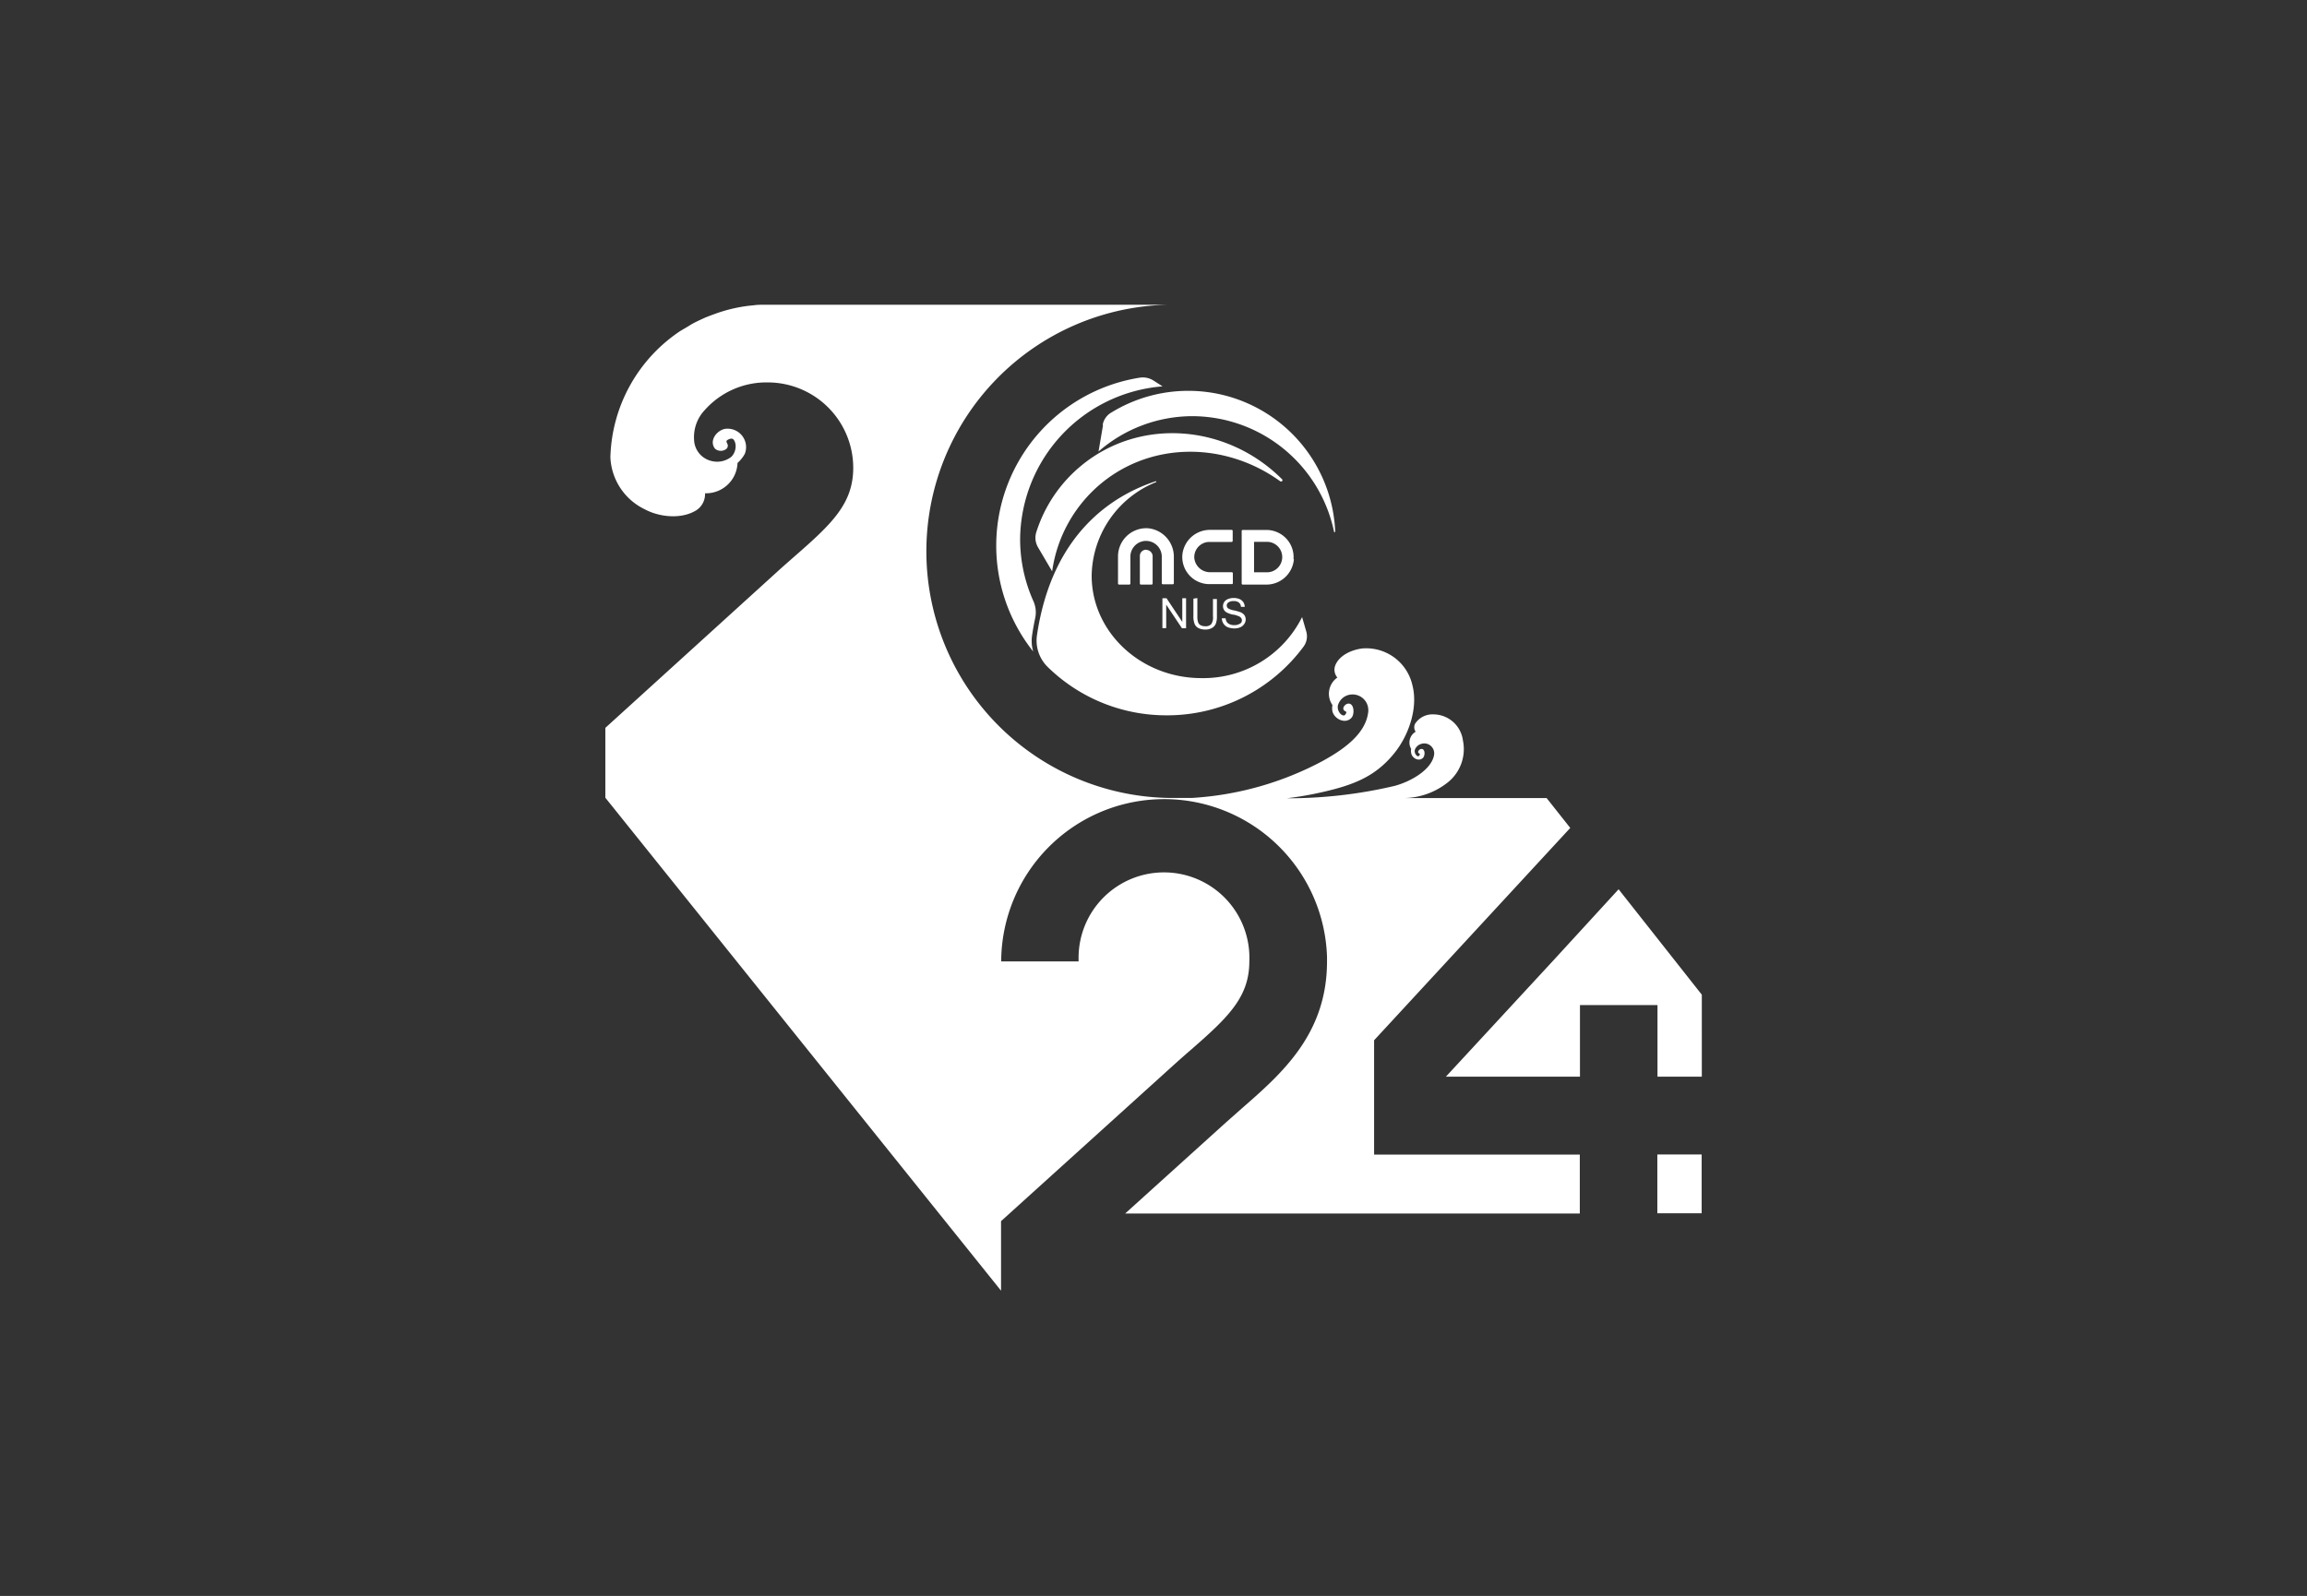
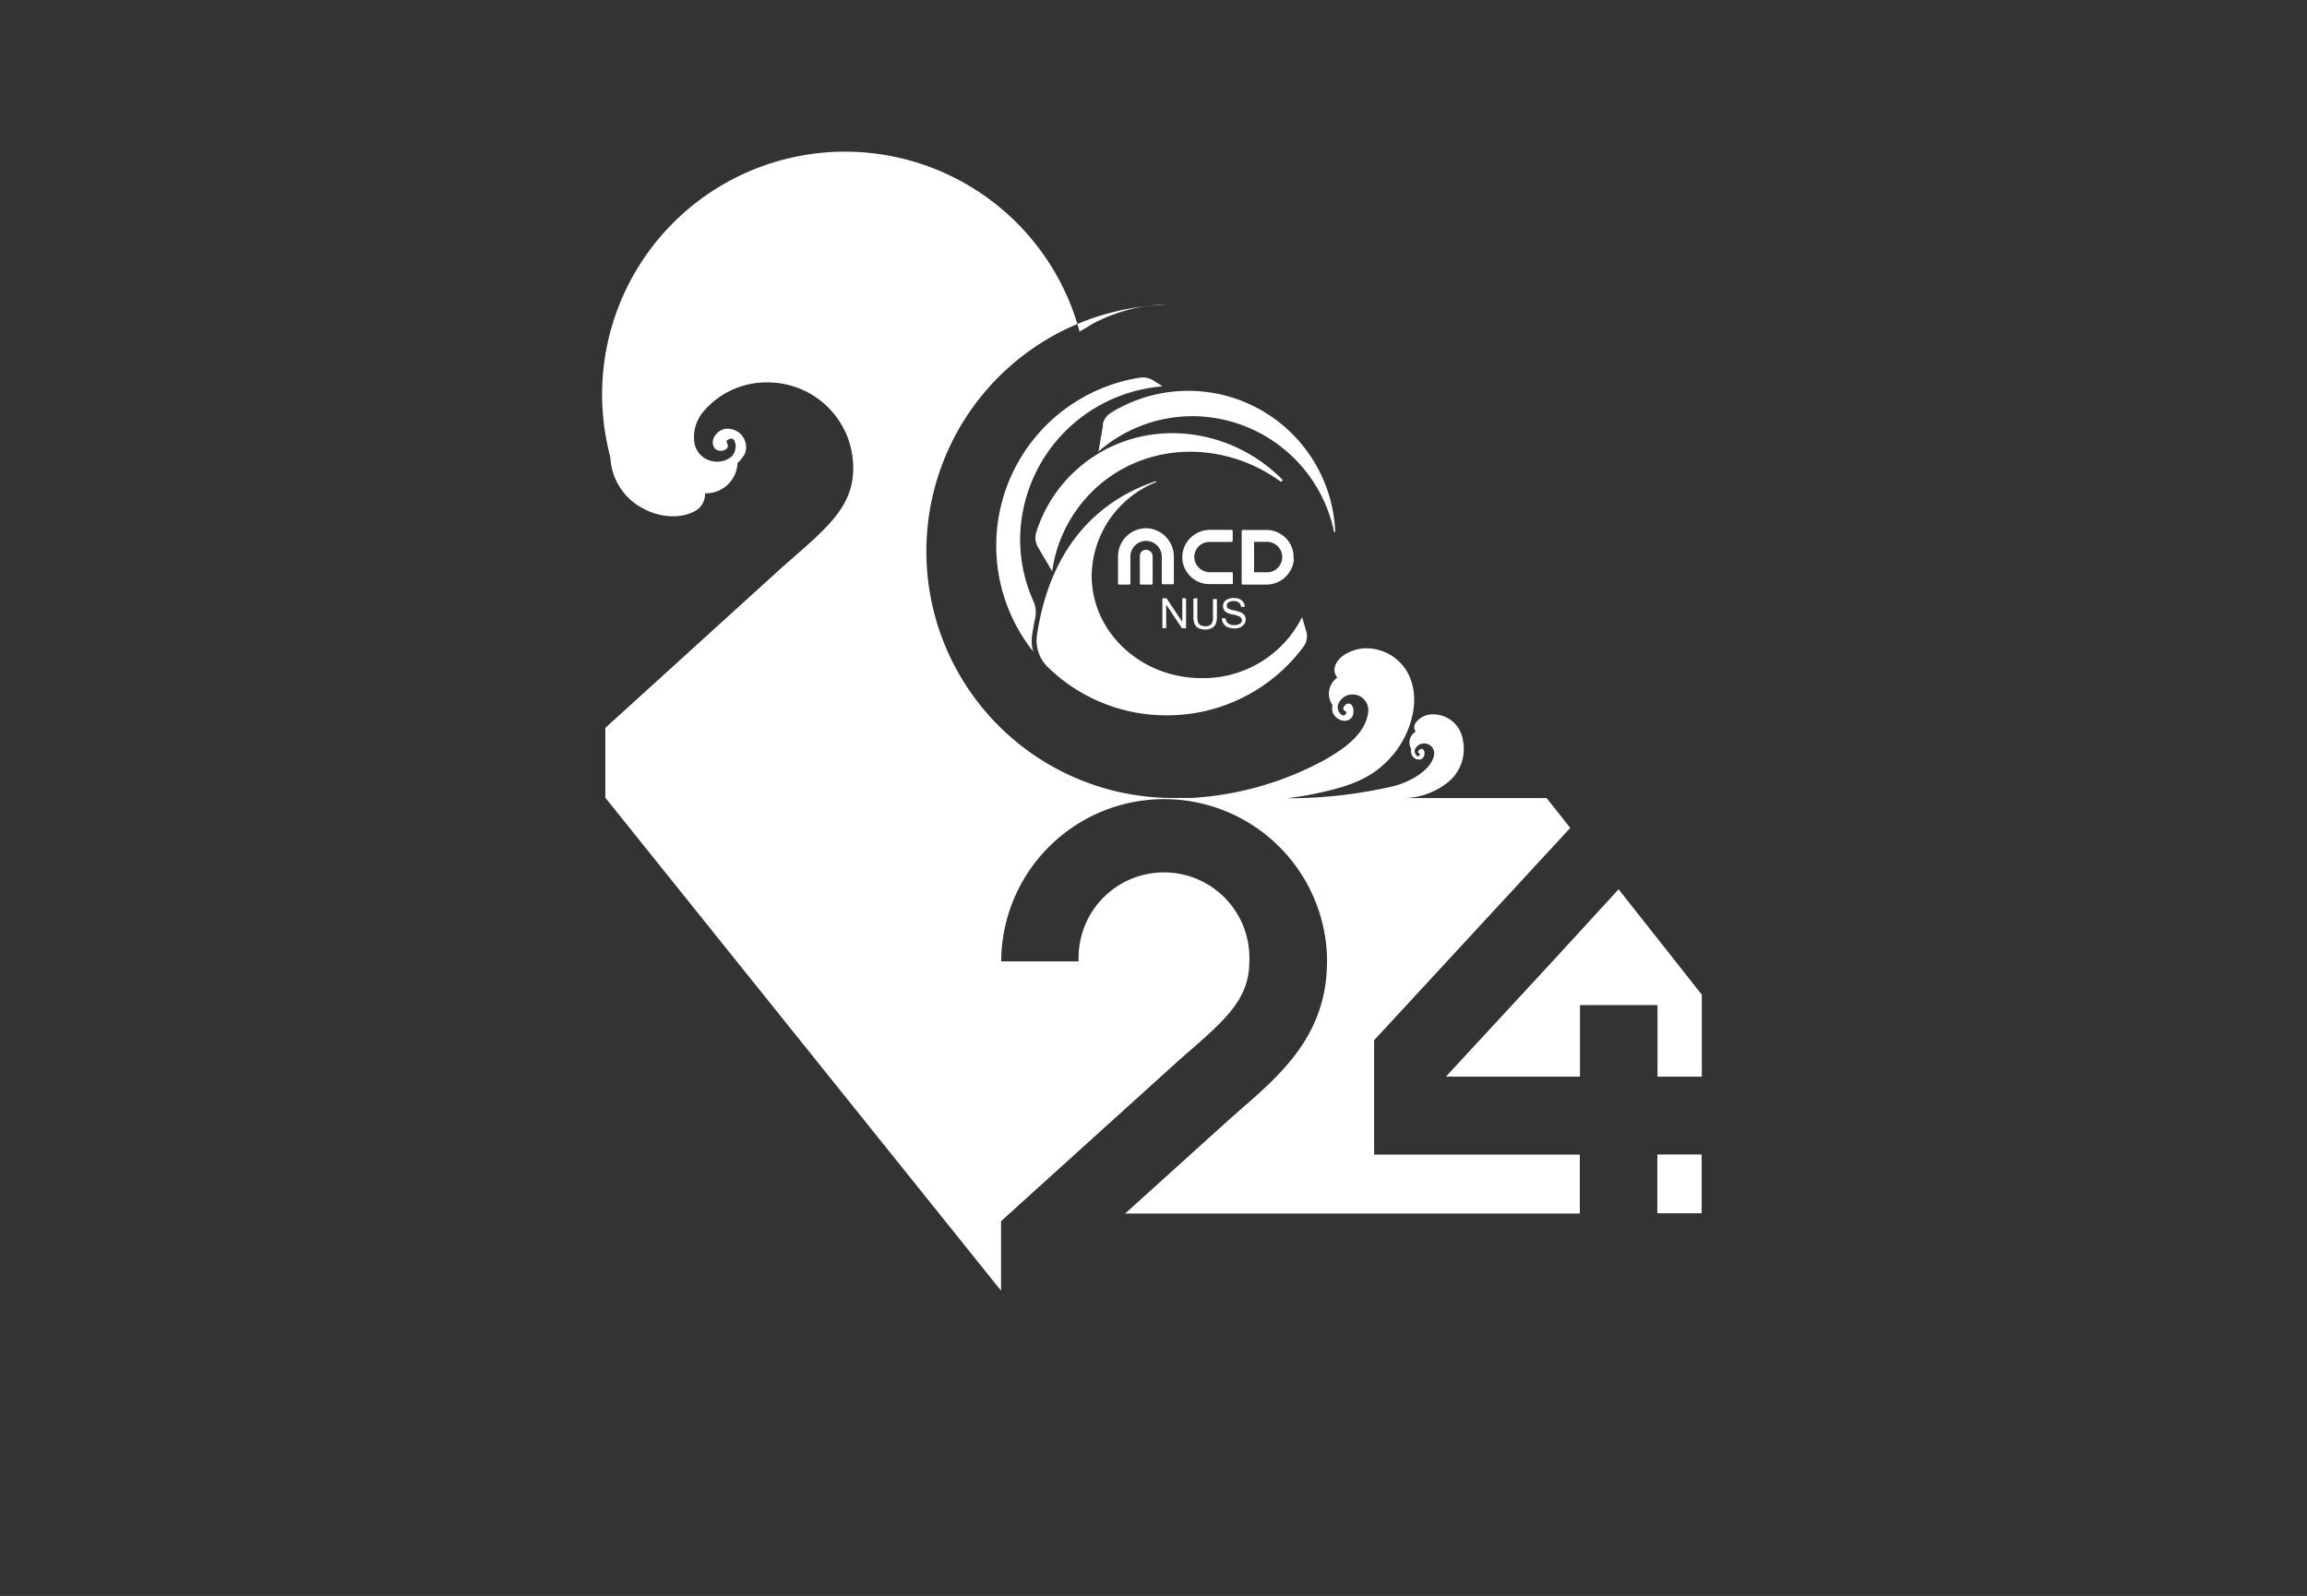
<svg xmlns="http://www.w3.org/2000/svg" viewBox="0 0 292.5 202.4" fill="#fff">
  <rect x="0" y="0" width="292.5" height="202.4" fill="#333333" stroke="none" />
  <g>
-     <path d="M210.13,153.87h5.62v-7.46h-5.62Zm-4.91-41.09h0l-8.25,9-13.65,14.77h17v-9.08h9.83v9.08h5.62V126.15Zm-31,33.63V131.93L199.09,105l-3-3.79.1,0h-18a9.11,9.11,0,0,0,5.29-1.92,5.4,5.4,0,0,0,2-5.39,3.79,3.79,0,0,0-3.78-3.3,2.61,2.61,0,0,0-2.29,1.2,1,1,0,0,0,.08,1,1.59,1.59,0,0,0-.57,2.18v0a1.15,1.15,0,0,0,0,.52c.1.66,1,1.15,1.52.59.22-.24.29-1-.14-1.1a.4.4,0,0,0-.36.12.39.39,0,0,0-.13.2.22.22,0,0,0,.06.21c.05,0,.12.06.15.12s-.1.26-.21.27-.21-.09-.27-.17a.76.76,0,0,1-.16-.63,1.18,1.18,0,0,1,.74-.74,1.26,1.26,0,0,1,1.7,1.4c-.34,1.86-2.94,3.35-5,3.9a59,59,0,0,1-13.69,1.57,41.31,41.31,0,0,0,4.29-.73c4.15-.92,6.91-2,9.29-4.9,1.86-2.24,3.12-5.78,2.37-8.69a6,6,0,0,0-6.36-4.68c-1.31.16-2.94.85-3.44,2.19a1.54,1.54,0,0,0,.28,1.5,2.51,2.51,0,0,0-.62,3.49l0,0a2,2,0,0,0,0,.81c.26,1,1.72,1.68,2.46.74.32-.41.32-1.66-.37-1.74a.69.69,0,0,0-.54.25.59.59,0,0,0-.17.32.36.36,0,0,0,.13.33c.07.06.18.08.24.16s-.13.42-.28.45a.63.63,0,0,1-.47-.23,1.24,1.24,0,0,1-.32-1,1.89,1.89,0,0,1,1-1.24,2,2,0,0,1,2.66.91,2.05,2.05,0,0,1,.2,1.06c-.3,3-3.51,5-5.71,6.23a40.23,40.23,0,0,1-16.69,4.73h-2.69a31.28,31.28,0,0,1-.37-62.55H97.27l-.43,0c-.37,0-.77,0-1.15.05s-.74.07-1.07.12l-.34.05a19.24,19.24,0,0,0-3.8,1l-.17.06c-.4.15-.8.3-1.19.48l-.24.11c-.49.23-1,.47-1.42.74s-.9.52-1.33.8h0A19.87,19.87,0,0,0,77.39,58a7.68,7.68,0,0,0,4.34,6.58c1.84,1,4.65,1.32,6.56.13a2.44,2.44,0,0,0,1.1-2.15,4,4,0,0,0,4.12-3.85,4.22,4.22,0,0,0,.93-1.17,2.34,2.34,0,0,0-2.57-3.14c-1.06.24-2,1.55-1.2,2.52a1.14,1.14,0,0,0,1.44,0,.56.56,0,0,0,.15-.54c-.05-.14-.16-.28-.15-.43s.56-.41.78-.29.34.48.37.73a1.91,1.91,0,0,1-.53,1.54,2.91,2.91,0,0,1-2.5.54A2.86,2.86,0,0,1,88,55.76,5,5,0,0,1,89.36,52a10.45,10.45,0,0,1,8-3.5h0a10.84,10.84,0,0,1,10.82,10.82c0,4.54-2.69,7.1-7.44,11.24-.7.62-1.43,1.25-2.13,1.89L76.75,92.31v8.86l50.17,62.52v-8.82l21.91-19.82c.71-.64,1.42-1.27,2.14-1.89,4.75-4.14,7.43-6.7,7.43-11.23a10.83,10.83,0,1,0-21.65-.4v.4h-9.81a20.66,20.66,0,0,1,41.31-.56v.56c0,9.22-5.74,14.22-10.8,18.64l-2,1.77L142.66,153.9h31.57l26.07,0v-7.47H174.23ZM156.31,74V72.71a.14.14,0,0,0-.14-.14h-2.75a2,2,0,0,1-2-1.84,1.93,1.93,0,0,1,1.83-2h2.9a.14.14,0,0,0,.14-.14V67.34a.13.13,0,0,0-.13-.14h-2.75a3.51,3.51,0,0,0-3.5,3.16,3.44,3.44,0,0,0,3.43,3.72h2.81A.15.15,0,0,0,156.31,74Zm-5,1.92v2.2a2.56,2.56,0,0,0,.15,1,1,1,0,0,0,.48.53,1.87,1.87,0,0,0,.87.19,1.64,1.64,0,0,0,.89-.22,1.08,1.08,0,0,0,.46-.55,2.49,2.49,0,0,0,.13-.9v-2.2h-.5v2.2a1.45,1.45,0,0,1-.23,1,1,1,0,0,1-.79.25,1.17,1.17,0,0,1-.55-.13.63.63,0,0,1-.31-.37,2,2,0,0,1-.1-.73V75.85Zm-11.46-22-.57,3.34a18.14,18.14,0,0,1,11.93-4.48,18.41,18.41,0,0,1,17.94,14.7h0a.07.07,0,0,0,.07,0,.09.09,0,0,0,.07-.06h0a18.65,18.65,0,0,0-28.37-15.11A2.25,2.25,0,0,0,139.81,53.87ZM147.4,49l-1.14-.73a2.52,2.52,0,0,0-1.77-.37A21.57,21.57,0,0,0,131,82.63a4.65,4.65,0,0,1-.15-2c.11-.78.25-1.52.4-2.24a3.48,3.48,0,0,0-.24-2.18,19.19,19.19,0,0,1-1.67-7.83A19.6,19.6,0,0,1,147.4,49Zm-14,23.46a17.66,17.66,0,0,1,6.25-11.18c6.53-5.36,15.83-5.2,22.7-.22h0l.09,0a.16.16,0,0,0,.11-.28c-7-7-18-7.87-25.44-1.74a17.93,17.93,0,0,0-5.7,8.39,2.38,2.38,0,0,0,.21,2Zm14.46,4.22,2,3h.52V75.87h-.48v3l-2-3h-.52v3.79h.48Zm16.14-5.76a3.42,3.42,0,0,0-.91-2.61,3.46,3.46,0,0,0-2.53-1.1h-3a.13.13,0,0,0-.13.14V74a.13.13,0,0,0,.13.14h2.94A3.5,3.5,0,0,0,164.05,70.92ZM159,68.72h1.56a1.93,1.93,0,0,1,.16,3.86H159Zm-11.11,22A21.51,21.51,0,0,0,165.28,82a2.2,2.2,0,0,0,.34-1.91l-.53-1.83A14,14,0,0,1,152.32,86c-7.67,0-13.91-5.83-13.91-13a13,13,0,0,1,8.18-11.86h0c.06-.09-.05-.11-.05-.11C141,62.86,133.37,67.7,131.47,80.6a4.68,4.68,0,0,0,1.38,4,21.46,21.46,0,0,0,15,6.12Zm-2.57-21a.78.78,0,0,0-.8.8V74a.14.14,0,0,0,.14.14H146a.14.14,0,0,0,.14-.14V70.58a.82.82,0,0,0-.69-.83ZM157,79.2a1.22,1.22,0,0,1-.5.08,1.35,1.35,0,0,1-.59-.11.87.87,0,0,1-.37-.29,1.18,1.18,0,0,1-.15-.47l-.48,0a1.36,1.36,0,0,0,.21.68,1.23,1.23,0,0,0,.55.46,2.51,2.51,0,0,0,.86.15,1.83,1.83,0,0,0,.73-.15,1.14,1.14,0,0,0,.5-.42,1,1,0,0,0,.18-.57,1,1,0,0,0-.16-.54,1.18,1.18,0,0,0-.49-.37,5.8,5.8,0,0,0-.84-.24,2,2,0,0,1-.76-.27.47.47,0,0,1,.06-.74,1.06,1.06,0,0,1,.67-.17,1,1,0,0,1,.66.19.75.75,0,0,1,.26.54l.48,0a1.13,1.13,0,0,0-.18-.59,1.09,1.09,0,0,0-.5-.4,2,2,0,0,0-1.44,0,1,1,0,0,0-.48.37,1,1,0,0,0-.16.53.9.9,0,0,0,.54.84,3.28,3.28,0,0,0,.73.24c.23,0,.46.11.68.18a.79.79,0,0,1,.34.23.51.51,0,0,1,.11.31.52.52,0,0,1-.11.32.76.76,0,0,1-.36.2Zm-9.59-5.1h1.28a.14.14,0,0,0,.14-.14V70.62A3.62,3.62,0,0,0,145.6,67a3.58,3.58,0,0,0-3.85,3.55V74a.14.14,0,0,0,.14.14h1.29a.14.14,0,0,0,.14-.14V70.6a2,2,0,0,1,1.88-2h.1a2,2,0,0,1,2,2V74A.15.15,0,0,0,147.44,74.1Z" />
+     <path d="M210.13,153.87h5.62v-7.46h-5.62Zm-4.91-41.09h0l-8.25,9-13.65,14.77h17v-9.08h9.83v9.08h5.62V126.15Zm-31,33.63V131.93L199.09,105l-3-3.79.1,0h-18a9.11,9.11,0,0,0,5.29-1.92,5.4,5.4,0,0,0,2-5.39,3.79,3.79,0,0,0-3.78-3.3,2.61,2.61,0,0,0-2.29,1.2,1,1,0,0,0,.08,1,1.59,1.59,0,0,0-.57,2.18v0a1.15,1.15,0,0,0,0,.52c.1.66,1,1.15,1.52.59.22-.24.29-1-.14-1.1a.4.4,0,0,0-.36.12.39.39,0,0,0-.13.2.22.22,0,0,0,.06.21c.05,0,.12.06.15.12s-.1.26-.21.27-.21-.09-.27-.17a.76.76,0,0,1-.16-.63,1.18,1.18,0,0,1,.74-.74,1.26,1.26,0,0,1,1.7,1.4c-.34,1.86-2.94,3.35-5,3.9a59,59,0,0,1-13.69,1.57,41.31,41.31,0,0,0,4.29-.73c4.15-.92,6.91-2,9.29-4.9,1.86-2.24,3.12-5.78,2.37-8.69a6,6,0,0,0-6.36-4.68c-1.31.16-2.94.85-3.44,2.19a1.54,1.54,0,0,0,.28,1.5,2.51,2.51,0,0,0-.62,3.49l0,0a2,2,0,0,0,0,.81c.26,1,1.72,1.68,2.46.74.32-.41.32-1.66-.37-1.74a.69.69,0,0,0-.54.25.59.59,0,0,0-.17.32.36.36,0,0,0,.13.33c.07.06.18.08.24.16s-.13.42-.28.45a.63.63,0,0,1-.47-.23,1.24,1.24,0,0,1-.32-1,1.89,1.89,0,0,1,1-1.24,2,2,0,0,1,2.66.91,2.05,2.05,0,0,1,.2,1.06c-.3,3-3.51,5-5.71,6.23a40.23,40.23,0,0,1-16.69,4.73h-2.69a31.28,31.28,0,0,1-.37-62.55l-.43,0c-.37,0-.77,0-1.15.05s-.74.07-1.07.12l-.34.05a19.24,19.24,0,0,0-3.8,1l-.17.06c-.4.15-.8.3-1.19.48l-.24.11c-.49.23-1,.47-1.42.74s-.9.52-1.33.8h0A19.87,19.87,0,0,0,77.39,58a7.68,7.68,0,0,0,4.34,6.58c1.84,1,4.65,1.32,6.56.13a2.44,2.44,0,0,0,1.1-2.15,4,4,0,0,0,4.12-3.85,4.22,4.22,0,0,0,.93-1.17,2.34,2.34,0,0,0-2.57-3.14c-1.06.24-2,1.55-1.2,2.52a1.14,1.14,0,0,0,1.44,0,.56.56,0,0,0,.15-.54c-.05-.14-.16-.28-.15-.43s.56-.41.78-.29.34.48.37.73a1.91,1.91,0,0,1-.53,1.54,2.91,2.91,0,0,1-2.5.54A2.86,2.86,0,0,1,88,55.76,5,5,0,0,1,89.36,52a10.45,10.45,0,0,1,8-3.5h0a10.84,10.84,0,0,1,10.82,10.82c0,4.54-2.69,7.1-7.44,11.24-.7.62-1.43,1.25-2.13,1.89L76.75,92.31v8.86l50.17,62.52v-8.82l21.91-19.82c.71-.64,1.42-1.27,2.14-1.89,4.75-4.14,7.43-6.7,7.43-11.23a10.83,10.83,0,1,0-21.65-.4v.4h-9.81a20.66,20.66,0,0,1,41.31-.56v.56c0,9.22-5.74,14.22-10.8,18.64l-2,1.77L142.66,153.9h31.57l26.07,0v-7.47H174.23ZM156.31,74V72.71a.14.14,0,0,0-.14-.14h-2.75a2,2,0,0,1-2-1.84,1.93,1.93,0,0,1,1.83-2h2.9a.14.14,0,0,0,.14-.14V67.34a.13.13,0,0,0-.13-.14h-2.75a3.51,3.51,0,0,0-3.5,3.16,3.44,3.44,0,0,0,3.43,3.72h2.81A.15.15,0,0,0,156.31,74Zm-5,1.92v2.2a2.56,2.56,0,0,0,.15,1,1,1,0,0,0,.48.53,1.87,1.87,0,0,0,.87.19,1.64,1.64,0,0,0,.89-.22,1.08,1.08,0,0,0,.46-.55,2.49,2.49,0,0,0,.13-.9v-2.2h-.5v2.2a1.45,1.45,0,0,1-.23,1,1,1,0,0,1-.79.25,1.17,1.17,0,0,1-.55-.13.63.63,0,0,1-.31-.37,2,2,0,0,1-.1-.73V75.85Zm-11.46-22-.57,3.34a18.14,18.14,0,0,1,11.93-4.48,18.41,18.41,0,0,1,17.94,14.7h0a.07.07,0,0,0,.07,0,.09.09,0,0,0,.07-.06h0a18.65,18.65,0,0,0-28.37-15.11A2.25,2.25,0,0,0,139.81,53.87ZM147.4,49l-1.14-.73a2.52,2.52,0,0,0-1.77-.37A21.57,21.57,0,0,0,131,82.63a4.65,4.65,0,0,1-.15-2c.11-.78.25-1.52.4-2.24a3.48,3.48,0,0,0-.24-2.18,19.19,19.19,0,0,1-1.67-7.83A19.6,19.6,0,0,1,147.4,49Zm-14,23.46a17.66,17.66,0,0,1,6.25-11.18c6.53-5.36,15.83-5.2,22.7-.22h0l.09,0a.16.16,0,0,0,.11-.28c-7-7-18-7.87-25.44-1.74a17.93,17.93,0,0,0-5.7,8.39,2.38,2.38,0,0,0,.21,2Zm14.46,4.22,2,3h.52V75.87h-.48v3l-2-3h-.52v3.79h.48Zm16.14-5.76a3.42,3.42,0,0,0-.91-2.61,3.46,3.46,0,0,0-2.53-1.1h-3a.13.13,0,0,0-.13.14V74a.13.13,0,0,0,.13.14h2.94A3.5,3.5,0,0,0,164.05,70.92ZM159,68.72h1.56a1.93,1.93,0,0,1,.16,3.86H159Zm-11.11,22A21.51,21.51,0,0,0,165.28,82a2.2,2.2,0,0,0,.34-1.91l-.53-1.83A14,14,0,0,1,152.32,86c-7.67,0-13.91-5.83-13.91-13a13,13,0,0,1,8.18-11.86h0c.06-.09-.05-.11-.05-.11C141,62.86,133.37,67.7,131.47,80.6a4.68,4.68,0,0,0,1.38,4,21.46,21.46,0,0,0,15,6.12Zm-2.57-21a.78.78,0,0,0-.8.8V74a.14.14,0,0,0,.14.14H146a.14.14,0,0,0,.14-.14V70.58a.82.82,0,0,0-.69-.83ZM157,79.2a1.22,1.22,0,0,1-.5.08,1.35,1.35,0,0,1-.59-.11.87.87,0,0,1-.37-.29,1.18,1.18,0,0,1-.15-.47l-.48,0a1.36,1.36,0,0,0,.21.68,1.23,1.23,0,0,0,.55.46,2.51,2.51,0,0,0,.86.15,1.83,1.83,0,0,0,.73-.15,1.14,1.14,0,0,0,.5-.42,1,1,0,0,0,.18-.57,1,1,0,0,0-.16-.54,1.18,1.18,0,0,0-.49-.37,5.8,5.8,0,0,0-.84-.24,2,2,0,0,1-.76-.27.47.47,0,0,1,.06-.74,1.06,1.06,0,0,1,.67-.17,1,1,0,0,1,.66.19.75.75,0,0,1,.26.54l.48,0a1.13,1.13,0,0,0-.18-.59,1.09,1.09,0,0,0-.5-.4,2,2,0,0,0-1.44,0,1,1,0,0,0-.48.37,1,1,0,0,0-.16.53.9.9,0,0,0,.54.84,3.28,3.28,0,0,0,.73.24c.23,0,.46.11.68.18a.79.79,0,0,1,.34.23.51.51,0,0,1,.11.31.52.52,0,0,1-.11.32.76.76,0,0,1-.36.2Zm-9.59-5.1h1.28a.14.14,0,0,0,.14-.14V70.62A3.62,3.62,0,0,0,145.6,67a3.58,3.58,0,0,0-3.85,3.55V74a.14.14,0,0,0,.14.14h1.29a.14.14,0,0,0,.14-.14V70.6a2,2,0,0,1,1.88-2h.1a2,2,0,0,1,2,2V74A.15.15,0,0,0,147.44,74.1Z" />
  </g>
</svg>